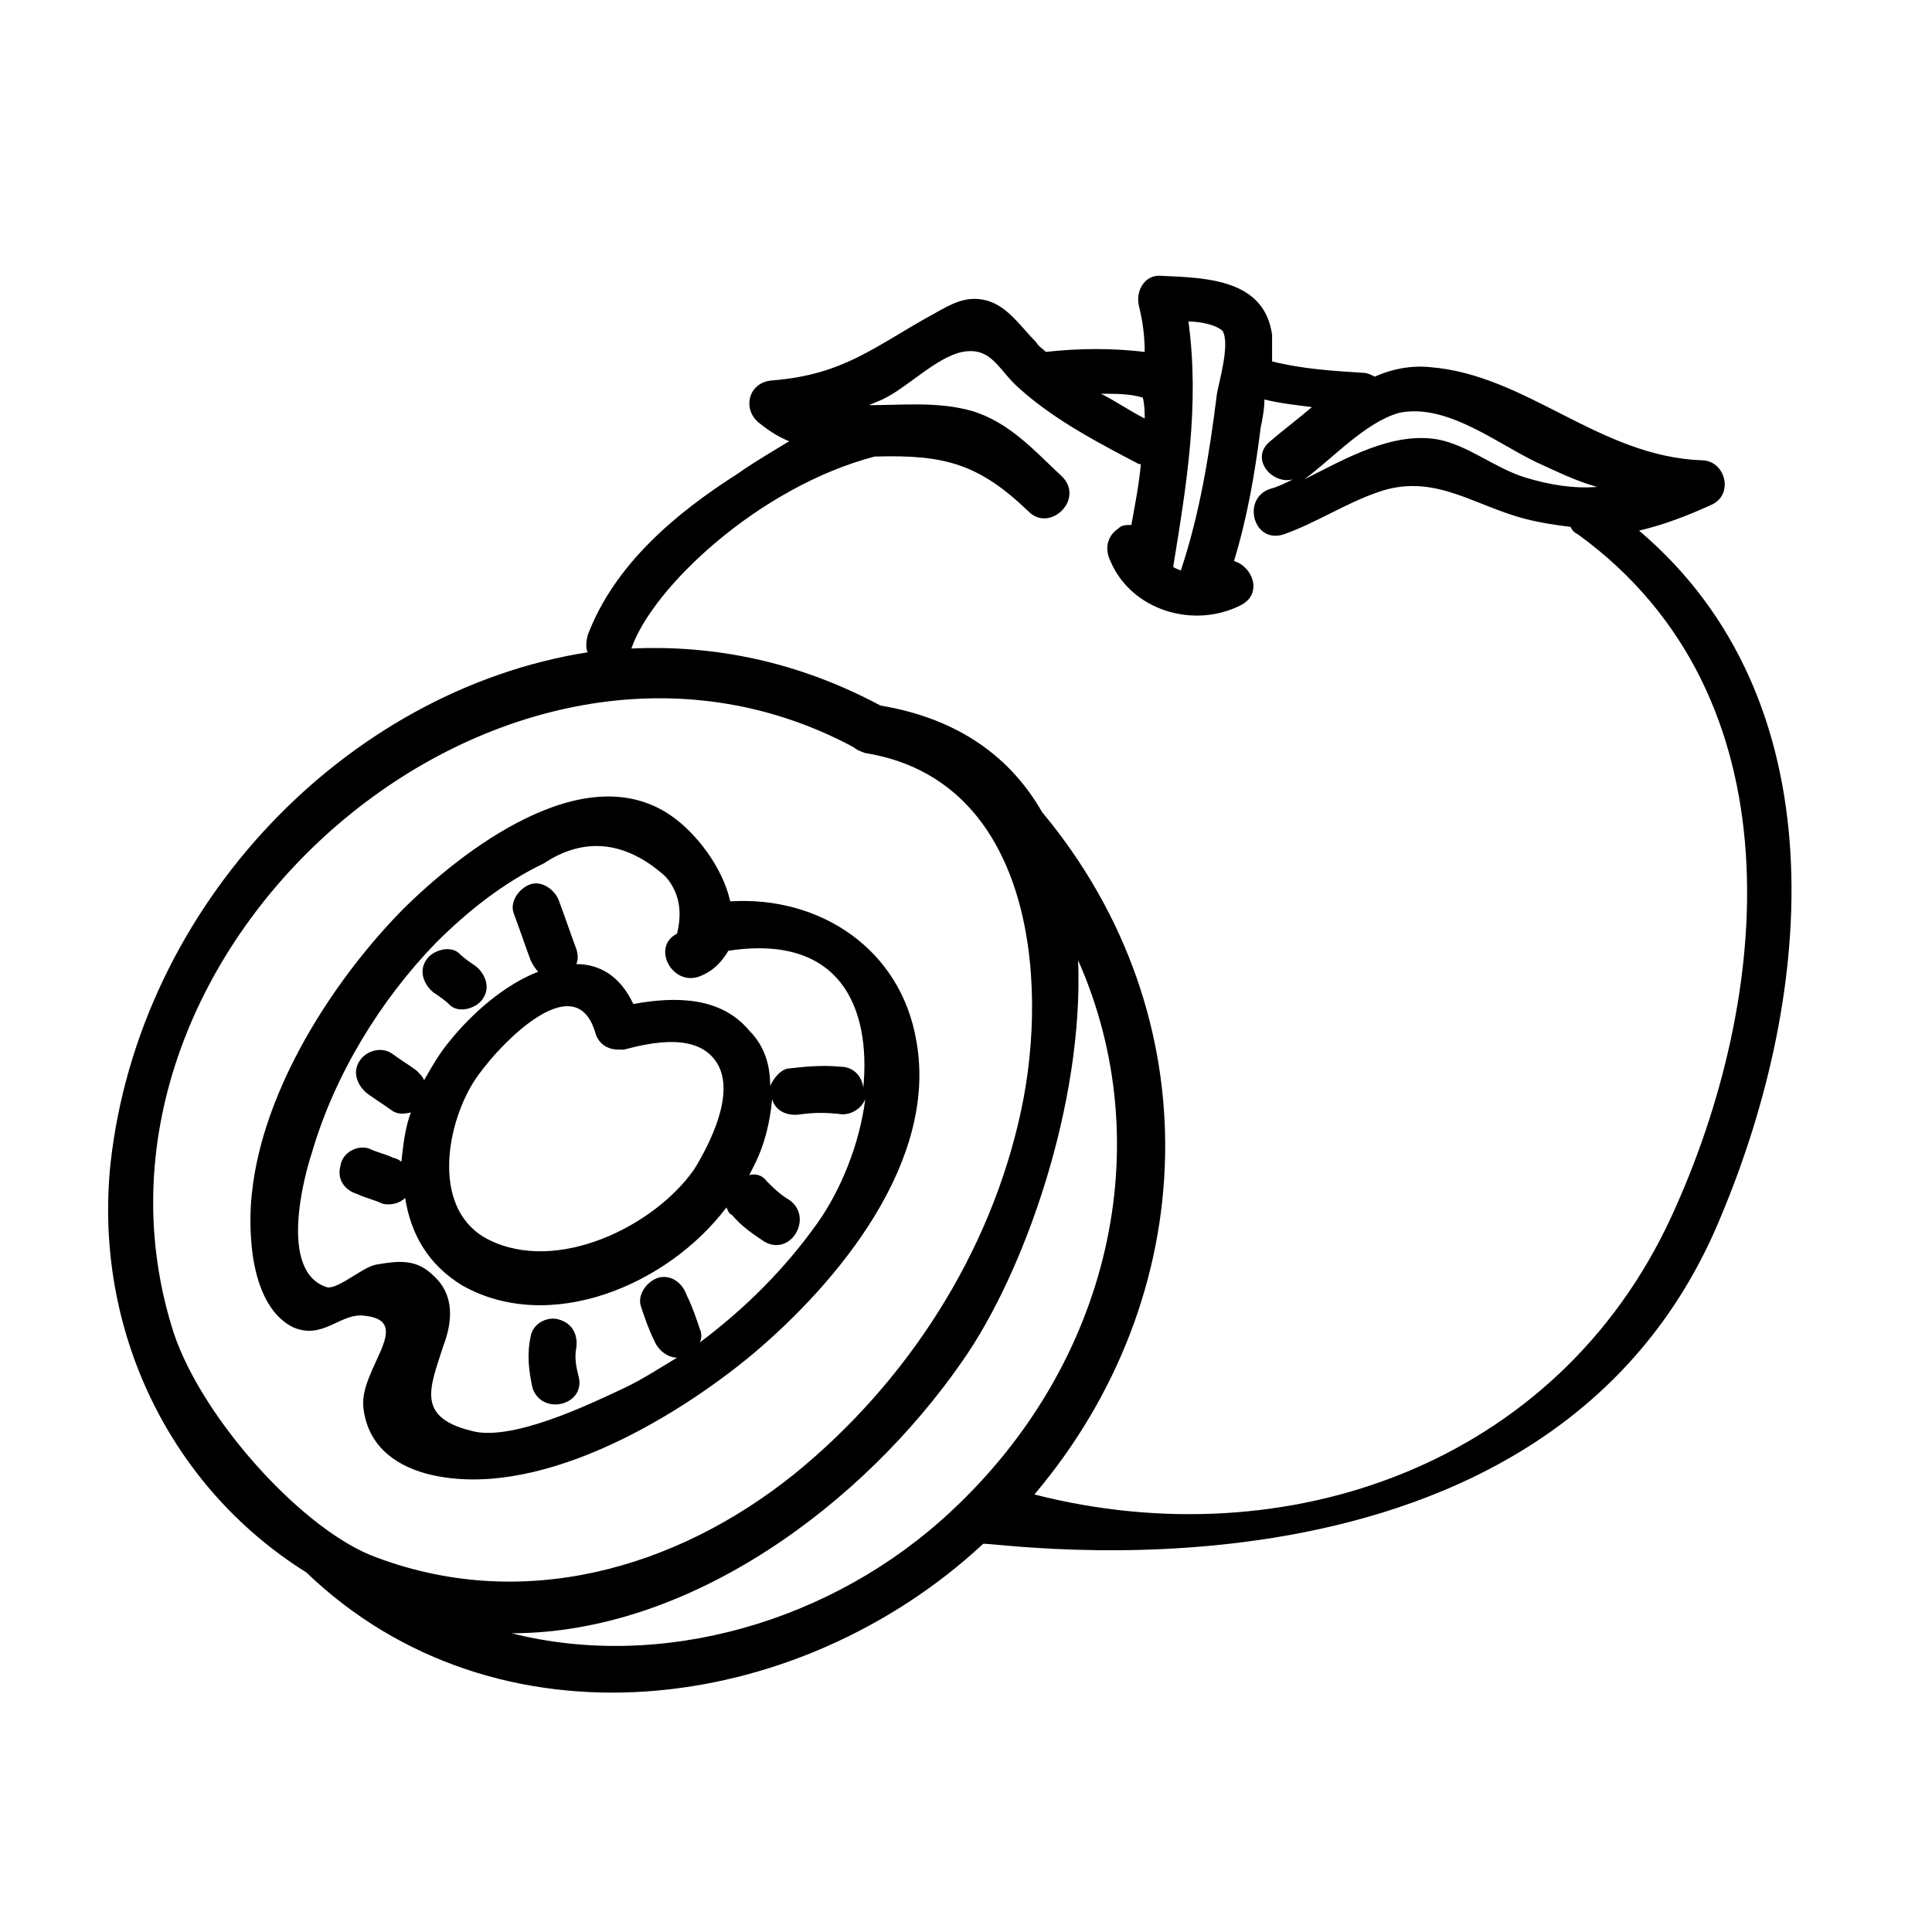
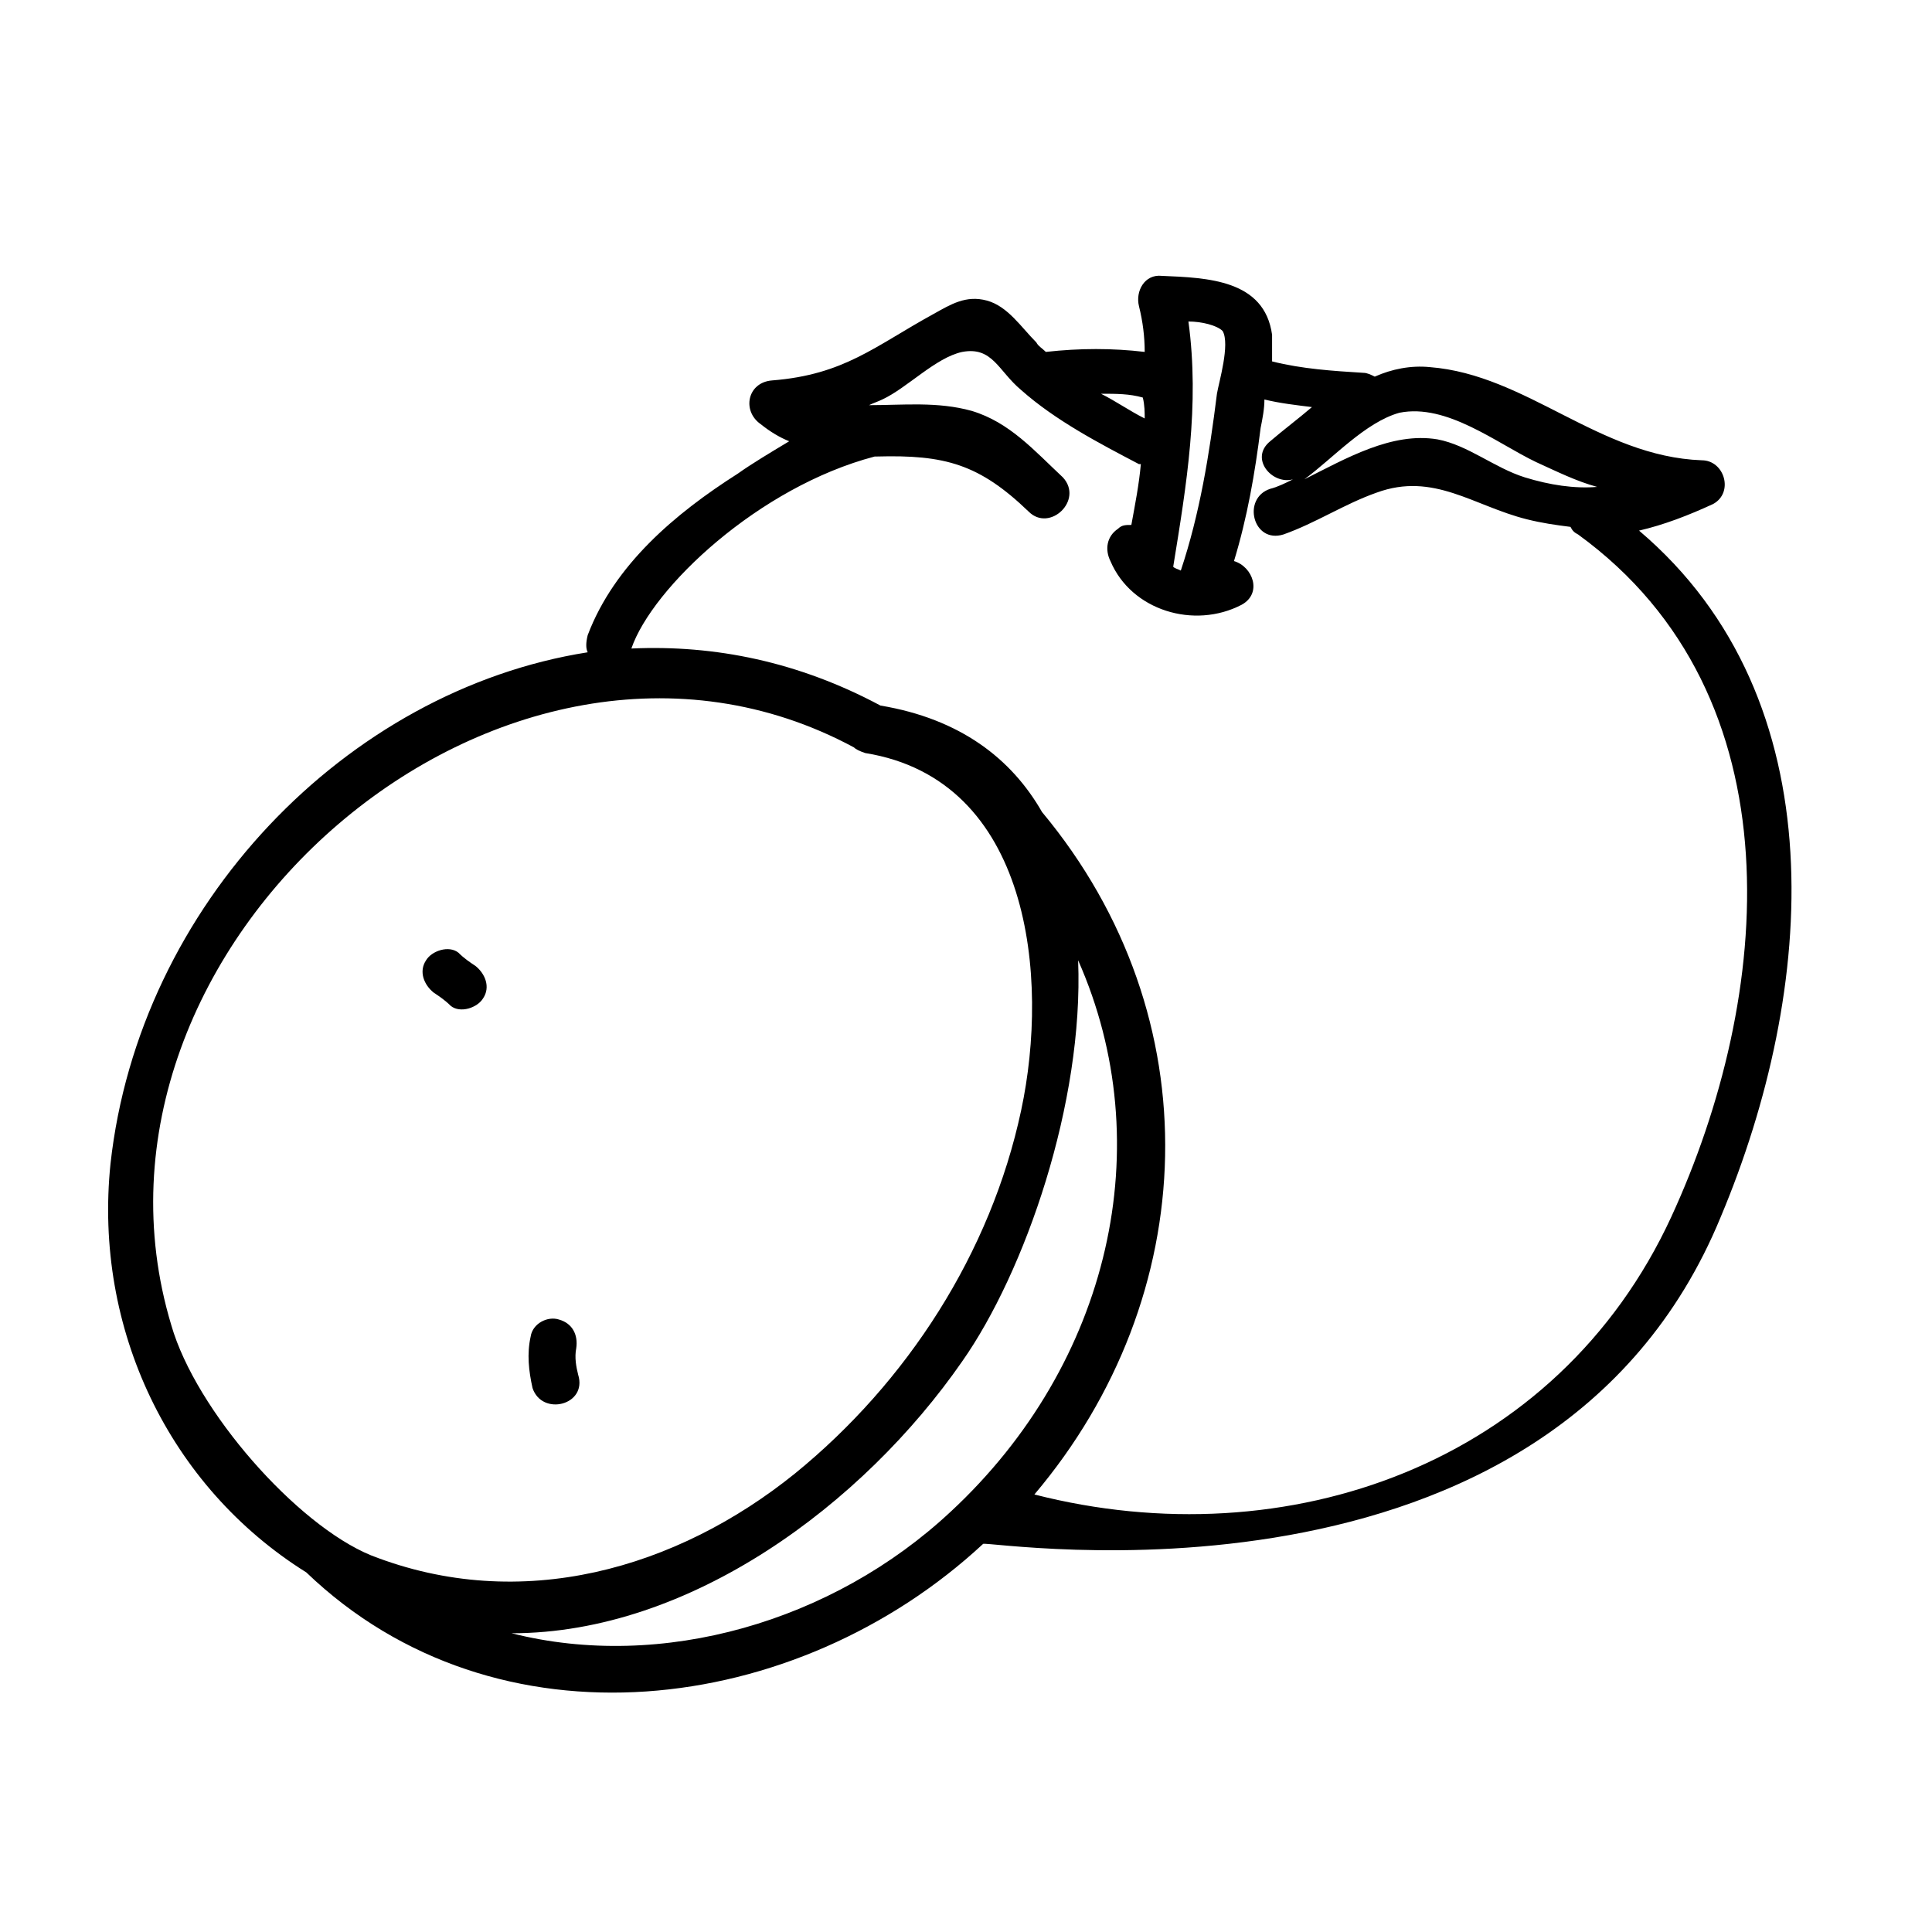
<svg xmlns="http://www.w3.org/2000/svg" fill="#000000" width="800px" height="800px" version="1.1" viewBox="144 144 512 512">
  <g>
-     <path d="m240.79 492.7c13.098 1.512-1.512 14.105-0.504 24.184 1.008 9.574 7.559 15.113 16.625 17.633 28.719 7.559 65.496-14.105 86.656-31.738 22.672-19.145 48.871-50.883 43.328-82.625-4.031-24.688-25.695-38.793-49.375-37.281-2.016-9.07-9.07-18.137-15.617-22.672-23.176-16.121-55.922 9.574-71.539 25.191-20.656 21.16-42.32 55.922-39.801 87.16 0.504 8.062 3.023 19.145 11.082 23.176 8.062 3.523 12.598-4.035 19.145-3.027zm-14.105-43.328c6.047-20.656 18.137-40.305 32.746-55.418 8.566-8.566 18.137-16.121 28.719-21.16 10.578-7.055 21.664-6.047 32.242 3.527 3.527 4.031 4.535 9.07 3.023 15.113-7.055 3.527-1.008 14.609 6.551 11.082 3.527-1.512 5.543-4.031 7.055-6.551 29.727-4.535 37.785 15.113 35.77 36.273-0.504-3.527-3.023-5.543-6.047-5.543-5.039-0.504-9.574 0-14.105 0.504-2.016 0.504-3.527 2.519-4.535 4.535 0-5.543-1.512-10.578-5.543-14.609-7.559-9.07-19.648-9.07-30.73-7.055-3.527-7.559-9.07-10.578-15.113-10.578 0.504-1.008 0.504-2.519 0-4.031-1.512-4.031-3.023-8.566-4.535-12.594-1.008-3.023-4.535-5.543-7.559-4.535-3.023 1.008-5.543 4.535-4.535 7.559 1.512 4.031 3.023 8.566 4.535 12.594 0.504 1.008 1.008 2.016 2.016 3.023-9.066 3.527-17.633 11.086-23.68 18.645-2.519 3.023-4.535 6.551-6.551 10.078-0.504-1.008-1.008-1.512-2.016-2.519-2.016-1.512-4.535-3.023-6.551-4.535-3.023-2.016-7.055-0.504-8.566 2.016-2.016 3.023-0.504 6.551 2.016 8.566 2.016 1.512 4.535 3.023 6.551 4.535 1.512 1.008 3.023 1.008 5.039 0.504-1.512 4.031-2.016 8.566-2.519 13.098-0.504-0.504-1.512-1.008-2.016-1.008-2.016-1.008-4.535-1.512-6.551-2.519-3.023-1.008-7.055 1.008-7.559 4.535-1.008 3.527 1.008 6.551 4.535 7.559 2.016 1.008 4.535 1.512 6.551 2.519 2.016 0.504 4.535 0 6.047-1.512 1.512 9.574 6.047 17.633 15.113 23.176 23.176 13.098 54.41 0 70.031-20.656 0.504 1.008 0.504 1.512 1.512 2.016 2.519 3.023 5.543 5.039 8.566 7.055 7.055 4.031 13.098-6.551 6.551-11.082-2.519-1.512-4.031-3.023-6.047-5.039-1.008-1.512-3.023-2.016-4.535-1.512 0.504-1.008 1.008-2.016 1.512-3.023 2.519-5.039 4.031-11.082 4.535-17.129 1.008 3.527 4.535 4.535 7.559 4.031 3.527-0.504 7.055-0.504 11.082 0 2.519 0 5.039-1.512 6.047-4.031-1.512 12.09-6.551 24.184-12.594 32.746-8.566 12.09-19.145 22.672-31.234 31.738 0.504-1.008 0.504-2.519 0-3.527-1.008-3.023-2.016-6.047-3.527-9.07-1.008-3.023-4.031-5.543-7.559-4.535-3.023 1.008-5.543 4.535-4.535 7.559 1.008 3.023 2.016 6.047 3.527 9.07 1.008 2.519 3.527 4.535 6.047 4.535-5.039 3.023-9.574 6.047-15.113 8.566-8.566 4.031-27.711 13.098-38.289 11.082-16.121-3.527-12.09-11.586-8.566-22.672 2.519-6.551 3.023-13.602-2.519-18.641-4.535-4.535-9.07-4.031-15.113-3.023-3.527 0.504-10.078 6.551-13.098 6.047-13.102-4.035-6.051-29.73-4.035-35.777zm75.066-31.738c0.504 2.016 2.016 3.527 3.527 4.031 1.008 0.504 2.519 0.504 4.031 0.504 7.559-2.016 19.648-4.535 24.688 3.527s-2.016 21.664-6.047 28.215c-10.578 15.113-36.273 27.711-54.41 18.641-15.113-7.559-11.586-29.727-4.031-41.816 5.039-8.062 26.703-31.742 32.242-13.102z" />
    <path d="m297.22 508.32c-0.504-2.016-1.008-4.535-0.504-7.055 0.504-3.527-1.008-6.551-4.535-7.559-3.023-1.008-7.055 1.008-7.559 4.535-1.008 4.535-0.504 9.07 0.504 13.602 2.519 7.562 14.613 4.539 12.094-3.523z" />
    <path d="m258.93 407.05c1.512 1.008 3.023 2.016 4.535 3.527 2.519 2.016 7.055 0.504 8.566-2.016 2.016-3.023 0.504-6.551-2.016-8.566-1.512-1.008-3.023-2.016-4.535-3.527-2.519-2.016-7.055-0.504-8.566 2.016-2.016 3.027-0.504 6.551 2.016 8.566z" />
    <path d="m578.35 284.62c6.551-1.512 13.098-4.031 19.648-7.055 5.543-3.023 3.023-11.586-3.023-11.586-27.207-1.008-46.352-22.672-72.043-24.688-5.039-0.504-10.078 0.504-14.609 2.519-1.008-0.504-2.016-1.008-3.023-1.008-8.062-0.504-16.121-1.008-24.184-3.023v-7.055c-2.016-14.609-17.129-15.113-29.223-15.617-4.535-0.504-7.055 4.031-6.047 8.062s1.512 8.062 1.512 12.09c-8.566-1.008-17.129-1.008-26.199 0-1.008-1.008-2.016-1.512-2.519-2.519-4.031-4.031-7.559-9.574-13.098-11.082-5.543-1.512-9.574 1.008-14.105 3.527-15.617 8.566-23.68 16.121-42.824 17.633-6.551 0.504-8.062 8.062-3.023 11.586 2.519 2.016 5.039 3.527 7.559 4.535-5.039 3.023-10.078 6.047-13.602 8.566-16.625 10.578-32.746 24.184-39.801 42.824-0.504 2.016-0.504 3.527 0 4.535-63.984 10.074-118.9 67.004-126.46 135.52-4.535 43.832 15.617 85.648 51.891 108.32 50.383 48.367 129.98 38.289 179.36-7.559 1.008-1.008 150.14 23.68 195.48-86.656 25.195-59.953 31.238-137.04-21.66-181.88zm-27.207-18.137c5.543 2.519 10.578 5.039 16.121 6.551-6.047 0.504-12.594-0.504-19.145-2.519-8.062-2.519-15.113-8.566-23.176-10.078-12.09-2.016-24.184 5.039-35.266 10.578 7.559-5.543 16.121-15.113 25.191-17.633 12.594-2.516 25.695 8.062 36.273 13.102zm-84.641-18.137c-2.016 16.121-4.535 31.738-9.574 46.855-1.008-0.504-1.512-0.504-2.016-1.008 3.527-21.664 7.055-42.824 4.031-64.992 3.527 0 7.559 1.008 9.07 2.519 2.016 3.527-1.008 13.602-1.512 16.625zm-19.648 1.008c0.504 2.016 0.504 4.031 0.504 5.543-4.031-2.016-7.559-4.535-11.586-6.551 4.031 0 7.555 0 11.082 1.008zm-257.45 245.86c-30.23-100.26 88.168-203.04 180.87-153.16 0.504 0.504 1.512 1.008 3.023 1.512 43.832 7.055 48.871 59.449 41.312 94.715-8.062 37.785-30.23 72.043-59.953 96.227-31.234 25.191-72.547 37.281-112.35 21.664-19.652-8.059-46.352-38.285-52.902-60.957zm206.56 49.375c-31.238 29.219-76.578 42.316-116.38 32.242 47.359 0 93.203-34.258 119.4-72.043 16.625-23.68 32.242-68.52 30.73-106.3 21.664 48.867 8.566 106.8-33.754 146.11zm190.94-78.094c-30.23 65.496-101.77 90.688-168.78 73.555 44.34-52.395 47.359-126.45 2.019-180.86-8.062-14.105-21.664-24.688-42.824-28.215-21.664-11.586-43.832-16.121-66-15.113 5.543-16.121 33.754-42.824 64.488-50.883h0.504c18.137-0.504 27.207 2.016 40.305 14.609 5.543 5.543 14.609-3.023 9.07-9.07-7.559-7.055-14.105-14.609-24.184-17.633-9.07-2.519-18.137-1.512-27.207-1.512 1.008-0.504 2.519-1.008 3.527-1.512 6.551-3.023 14.105-11.082 21.16-12.594 8.062-1.512 9.574 5.039 15.617 10.078 9.07 8.062 20.656 14.105 31.234 19.648h0.504c-0.504 5.543-1.512 10.578-2.519 16.121-1.512 0-2.519 0-3.527 1.008-3.023 2.016-3.527 5.543-2.016 8.566 5.543 13.098 22.168 18.137 34.762 11.586 5.543-3.023 3.023-10.078-2.016-11.586 3.527-11.586 5.543-23.176 7.055-35.266 0.504-2.519 1.008-5.039 1.008-7.559 4.031 1.008 8.566 1.512 12.594 2.016-3.527 3.023-7.559 6.047-11.082 9.07-5.543 4.535 0.504 11.586 6.047 10.078-2.016 1.008-4.031 2.016-6.047 2.519-7.559 2.519-4.535 14.609 3.527 12.09 8.566-3.023 16.121-8.062 24.688-11.082 15.113-5.543 25.695 3.527 39.801 7.055 4.031 1.008 7.559 1.512 11.586 2.016 0.504 1.008 1.008 1.512 2.016 2.016 58.949 42.812 51.391 122.92 24.688 180.86z" />
  </g>
</svg>